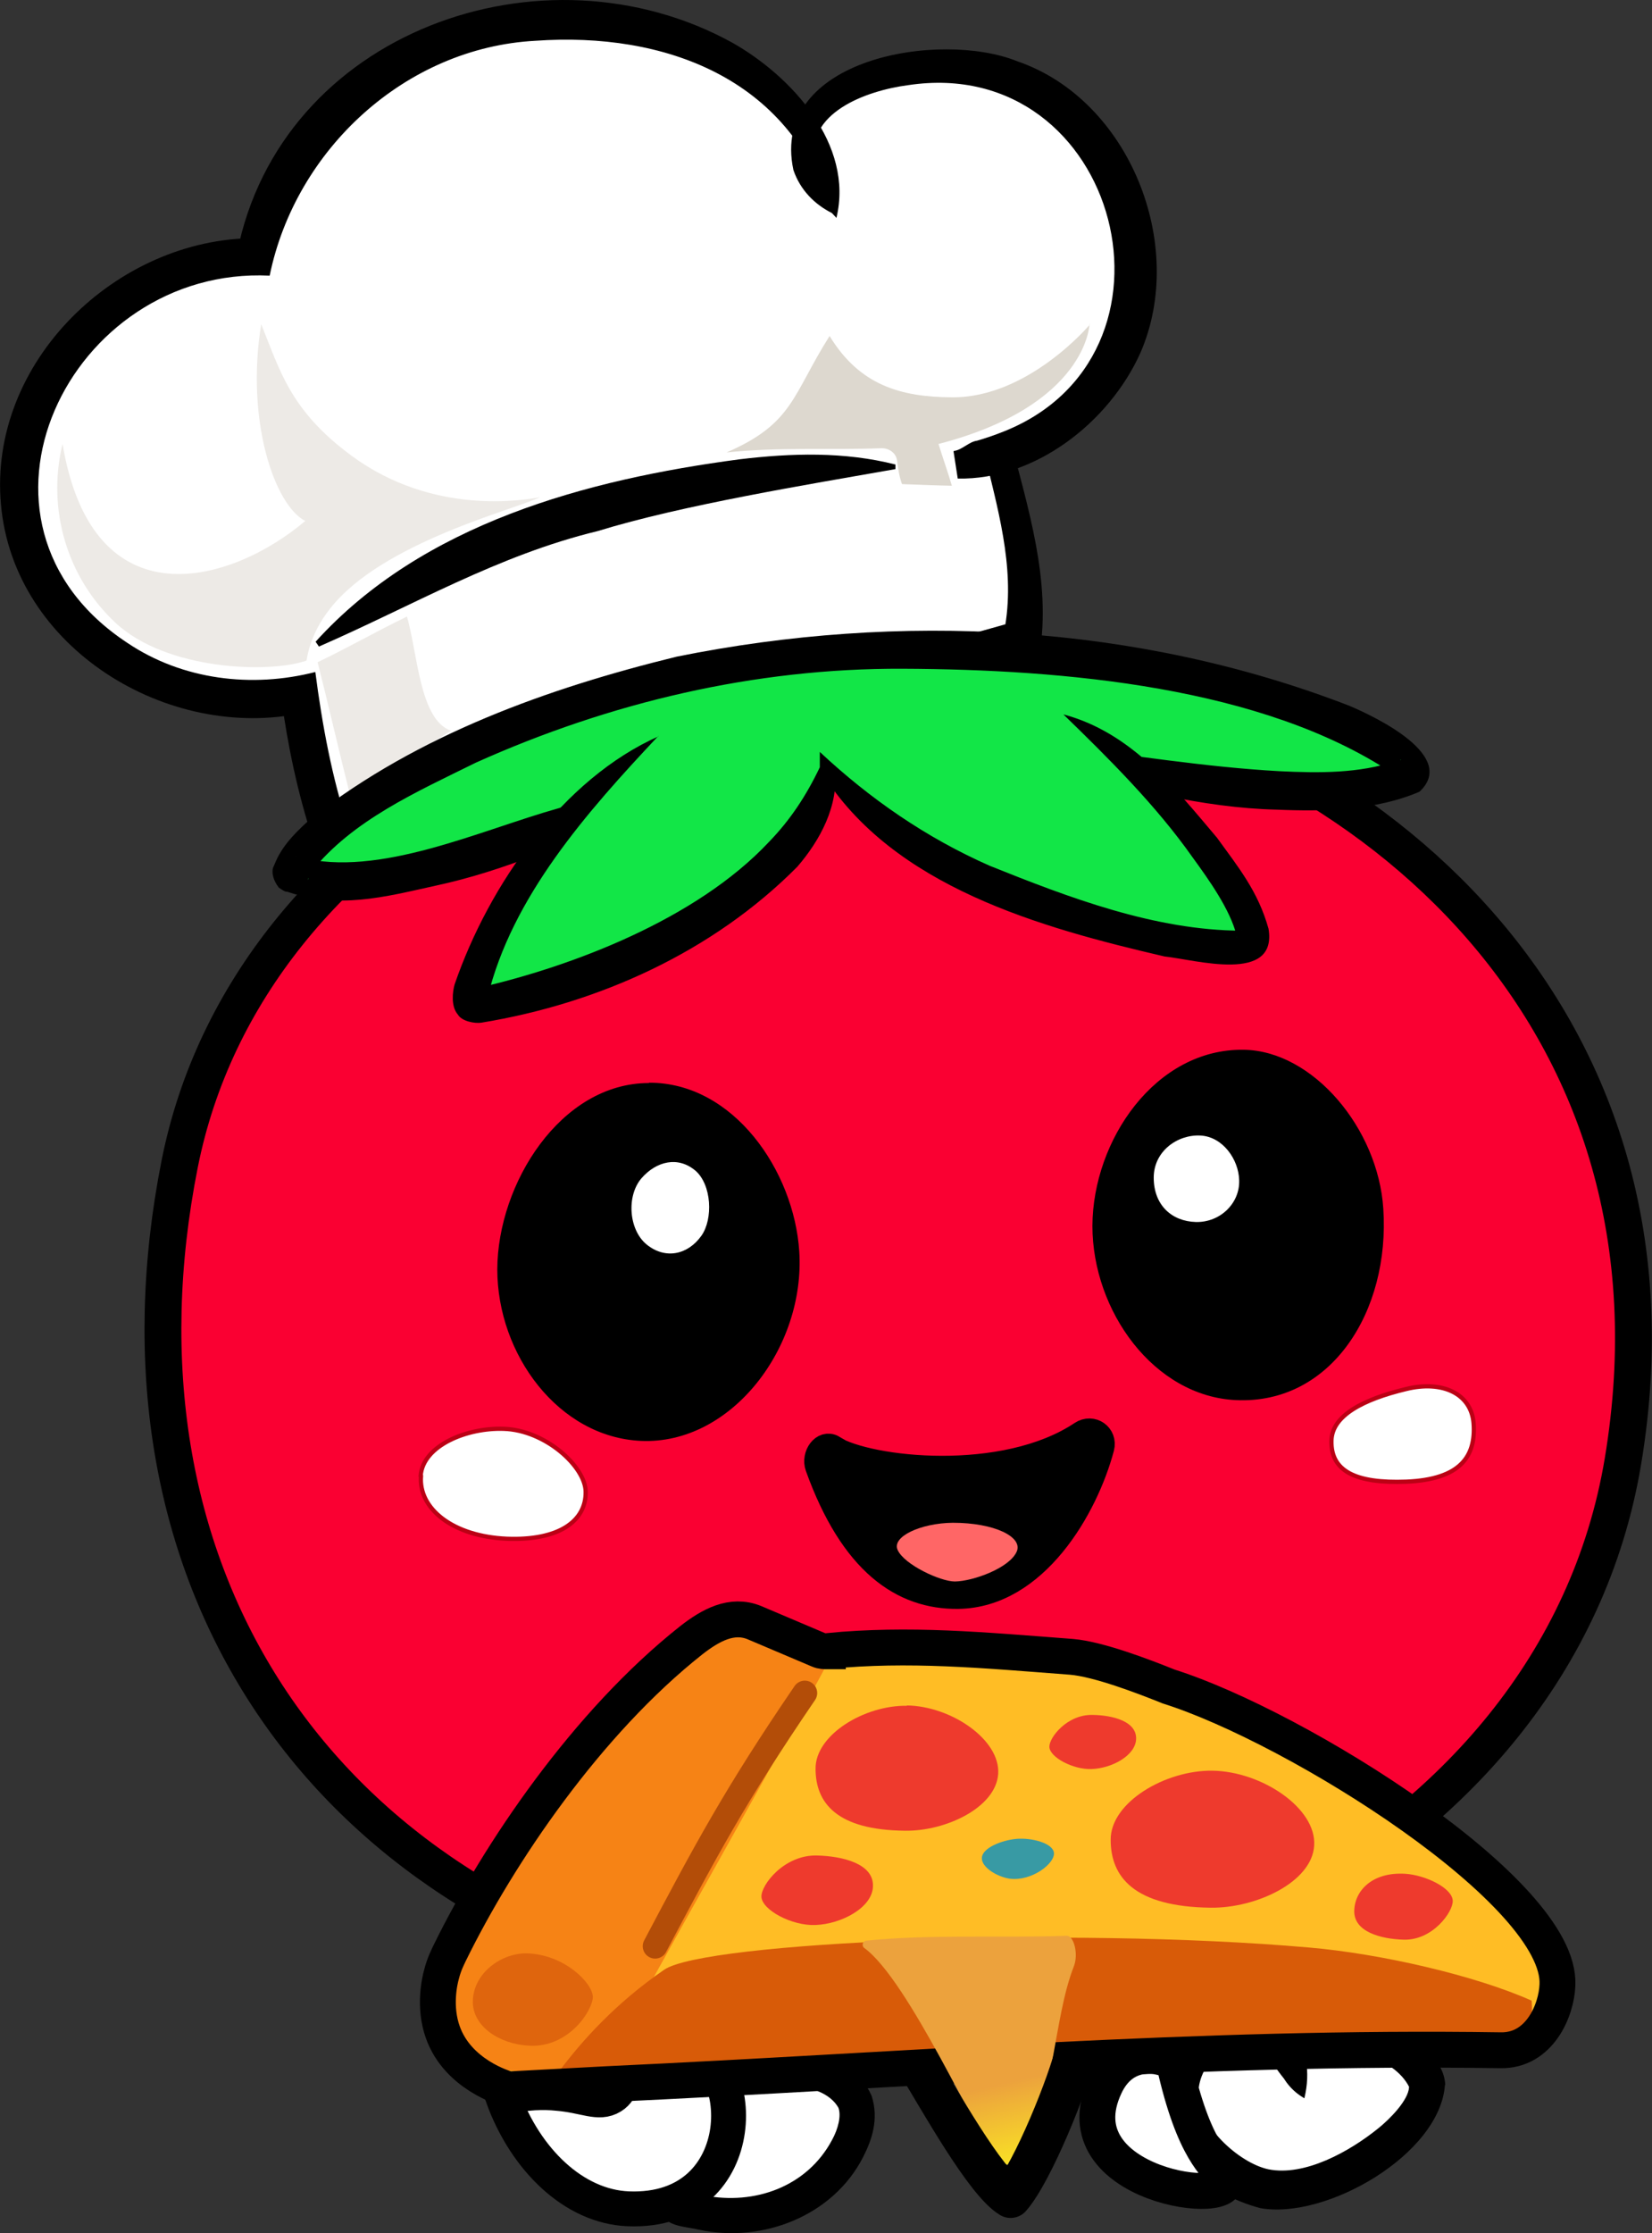
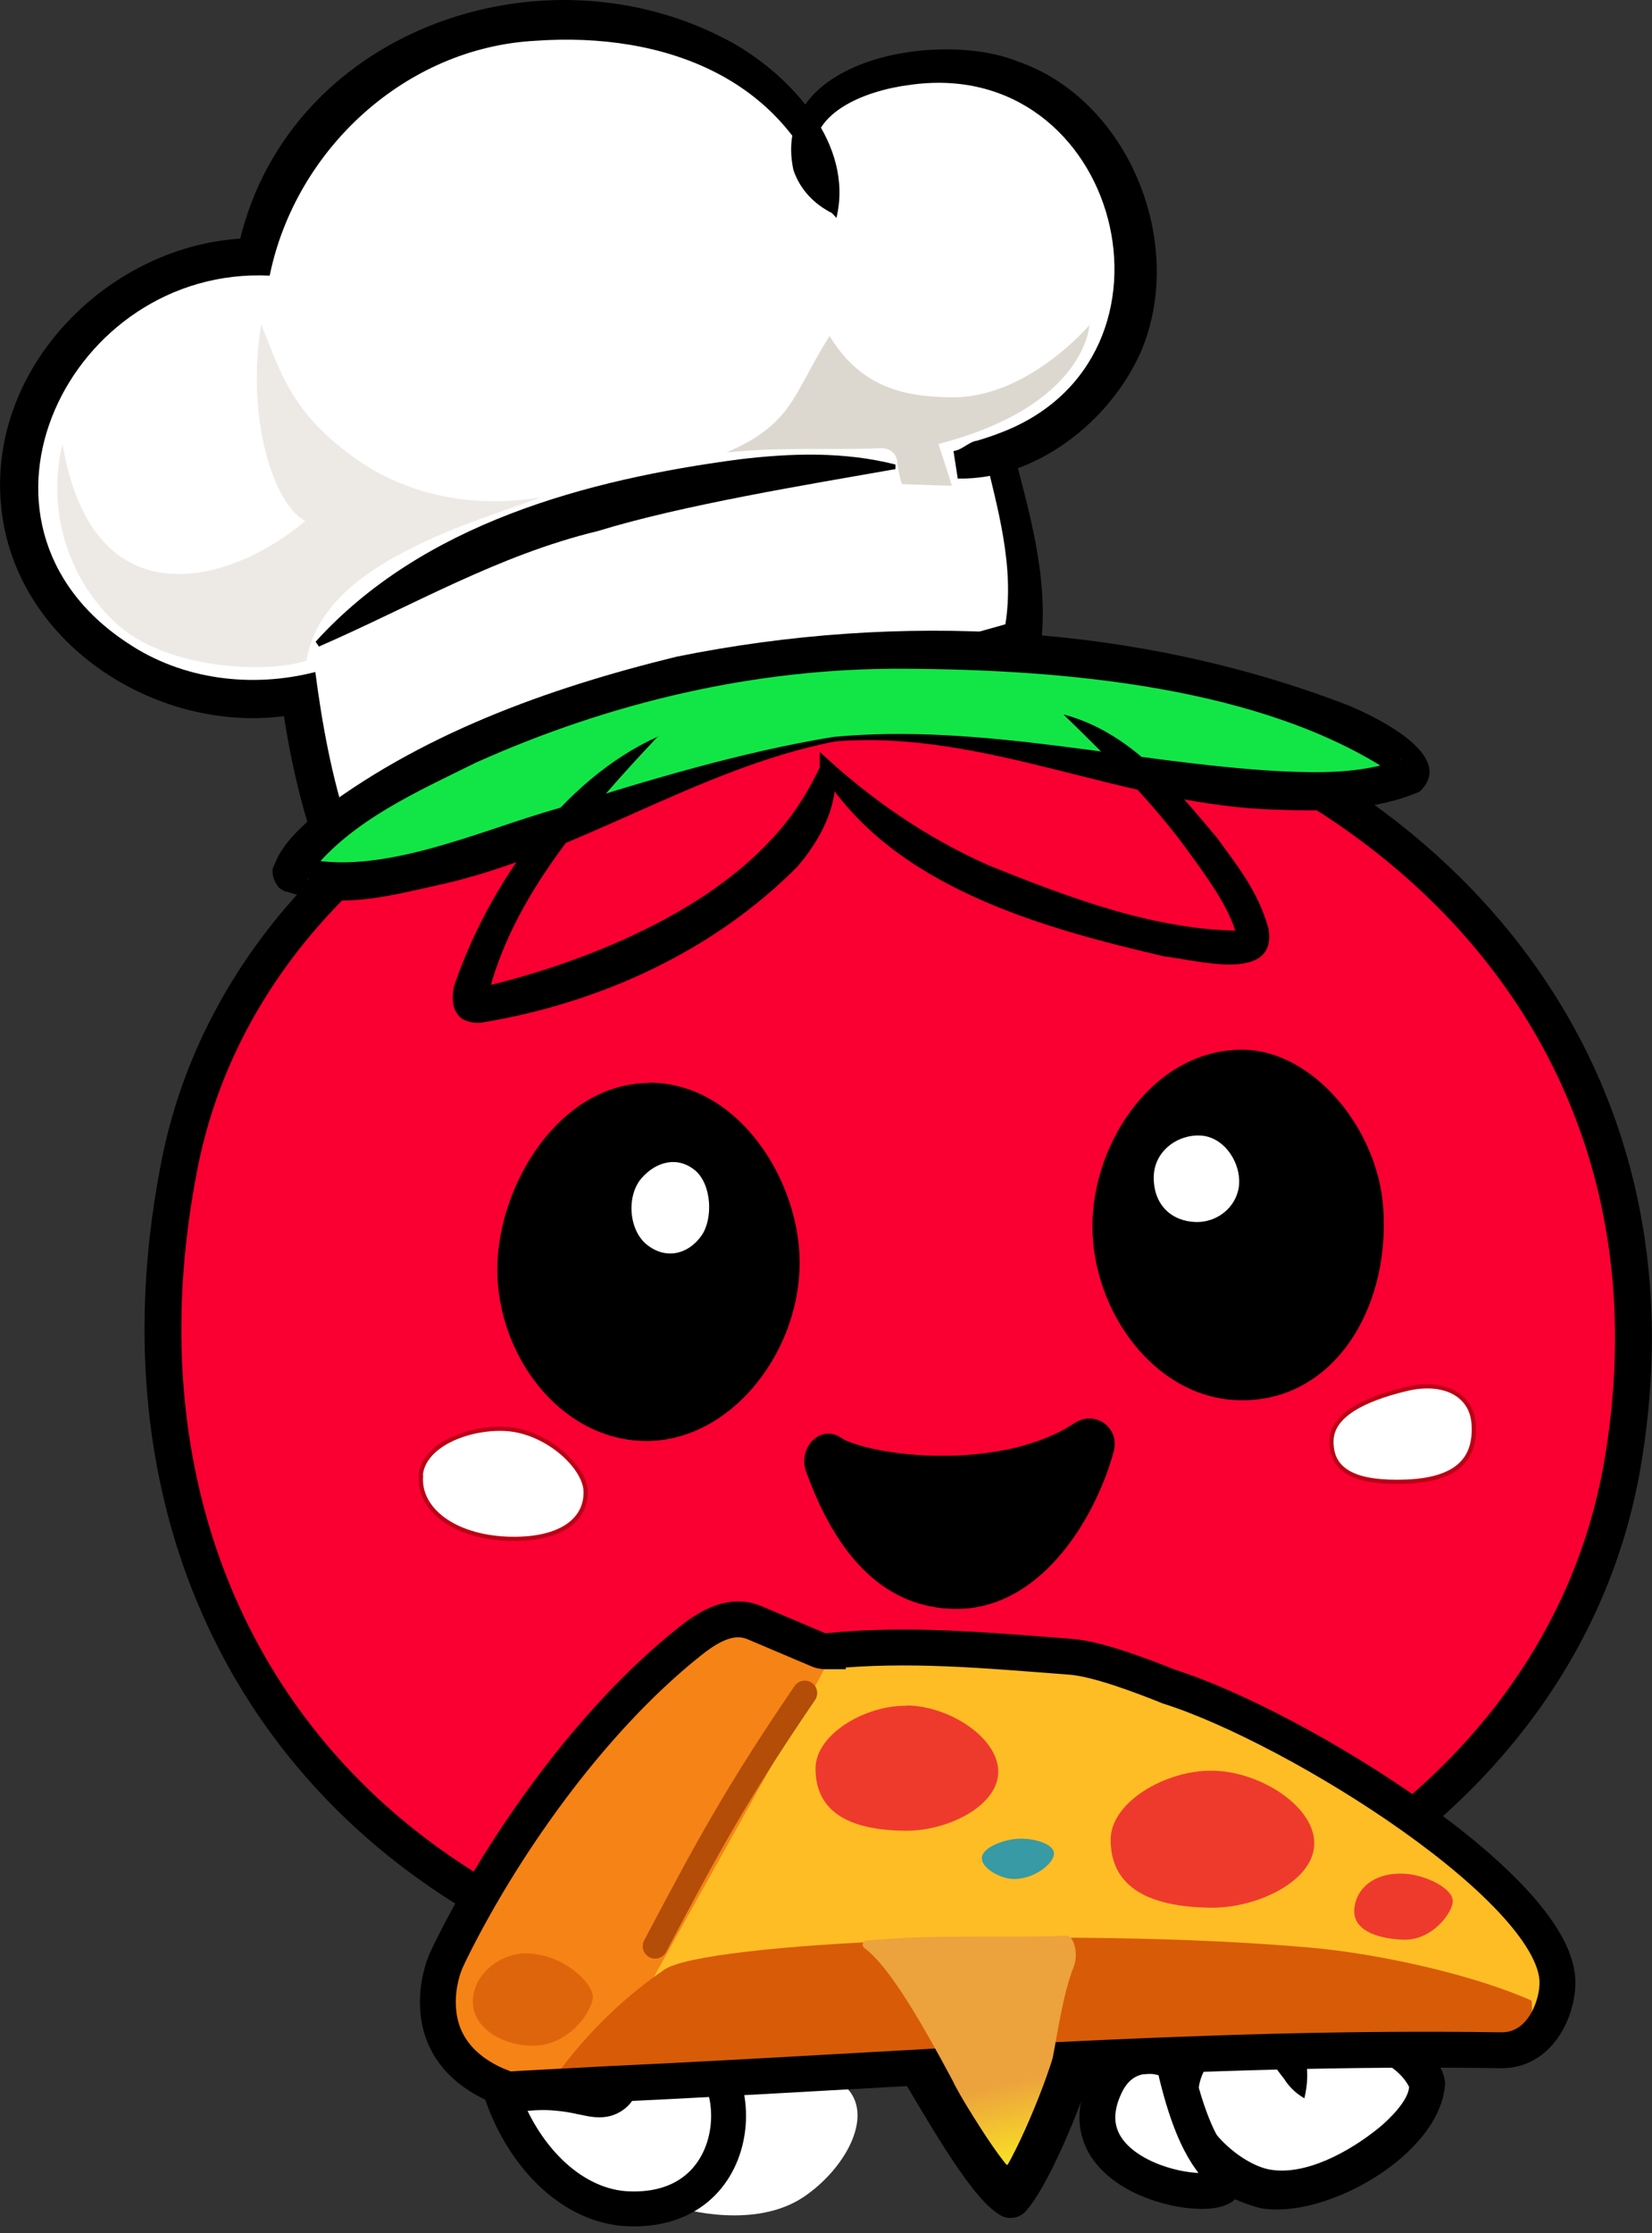
<svg xmlns="http://www.w3.org/2000/svg" id="Layer_2" data-name="Layer 2" viewBox="0 0 50.66 68.46">
  <rect x="0" y="0" width="50.66" height="68.46" fill="#333333" stroke="none" />
  <defs>
    <style>
      .cls-1, .cls-2 {
        fill: #ddd8cf;
      }

      .cls-3 {
        fill: #df650d;
      }

      .cls-4 {
        stroke: #b34d08;
        stroke-linecap: round;
      }

      .cls-4, .cls-5, .cls-6, .cls-7, .cls-8, .cls-9, .cls-10 {
        stroke-miterlimit: 10;
      }

      .cls-4, .cls-8 {
        stroke-width: .76px;
      }

      .cls-4, .cls-11, .cls-10 {
        fill: none;
      }

      .cls-12, .cls-5, .cls-7, .cls-9 {
        fill: #fff;
      }

      .cls-5 {
        stroke: #bb0015;
        stroke-width: .13px;
      }

      .cls-6 {
        fill: #fa0032;
        stroke-width: 1.13px;
      }

      .cls-6, .cls-7, .cls-8, .cls-11, .cls-9, .cls-10 {
        stroke: #000;
      }

      .cls-7 {
        stroke-width: 1.07px;
      }

      .cls-13 {
        fill: #f66;
      }

      .cls-14 {
        fill: #f68315;
      }

      .cls-2 {
        opacity: .52;
      }

      .cls-11 {
        stroke-linejoin: round;
        stroke-width: 1.26px;
      }

      .cls-15 {
        fill: #bb0015;
        opacity: 0;
      }

      .cls-16 {
        fill: #389aa4;
      }

      .cls-17 {
        fill: #d85b08;
      }

      .cls-18 {
        fill: #ee3a2d;
      }

      .cls-9, .cls-10 {
        stroke-width: 1.1px;
      }

      .cls-19 {
        fill: #12e647;
      }

      .cls-20 {
        fill: #ffbd25;
      }

      .cls-21 {
        fill: url(#linear-gradient);
      }
    </style>
    <linearGradient id="linear-gradient" x1="29.49" y1="58.73" x2="31.66" y2="67.93" gradientUnits="userSpaceOnUse">
      <stop offset=".56" stop-color="#eca23d" />
      <stop offset=".78" stop-color="#f7d729" />
      <stop offset=".89" stop-color="#fcee21" />
    </linearGradient>
  </defs>
  <g id="Layer_1-2" data-name="Layer 1">
    <g id="pizza_category">
      <g>
        <path class="cls-6" d="M31.46,20.84c-11.53-1.97-23.85,4.27-25.95,14.84-2.44,12.3,3.98,22.24,15.81,25.11,11.68,2.83,26.39-3.62,28.45-16,2.25-13.51-7.7-22.14-18.32-23.95Z" />
        <path class="cls-15" d="M19.77,24.34c-3.28.09-4.48.86-7.3,3.11,0,0-4.76,3.81-5.56,10.41-.86,7.11,6.78,19.69,15.31,22.67-.96-.14-3.56-.86-5.56-1.84-3.53-1.7-6.83-4.04-9.38-9.07-.58-1.14-2.08-5.48-1.77-10.47.69-11.17,9.07-14.43,10.34-15.19,1.2.14,2.9-.05,4.36-.22-.21.22-.25.38-.45.6Z" />
      </g>
      <g id="mouth">
        <path class="cls-8" d="M25.54,44.38c1.11.68,5.25,1.14,7.62-.44.33-.22.73.06.63.44-.49,1.84-2.03,4.53-4.41,4.56-1.71.02-3.25-1.03-4.31-3.98-.12-.34.17-.77.48-.59Z" />
-         <path class="cls-13" d="M29.28,48.48c-.44,0-1.54-.51-1.75-.96-.2-.41.7-.83,1.69-.84,1.27,0,2.15.43,1.96.88-.22.51-1.34.91-1.89.92Z" />
      </g>
      <g id="cheeks">
        <path class="cls-5" d="M12.9,45.24c.07-.93,1.42-1.48,2.55-1.44,1.27.04,2.49,1.15,2.51,1.92.02.92-.84,1.51-2.41,1.45-1.66-.07-2.72-.92-2.64-1.92Z" />
        <path class="cls-5" d="M45.19,43.64c-.07-.93-.97-1.33-2.07-1.06-1.33.32-2.28.82-2.29,1.59-.02.92.73,1.31,2.3,1.25,1.66-.07,2.13-.78,2.06-1.78Z" />
      </g>
      <g id="eyes">
        <g>
          <g>
            <path d="M19.9,33.2c-2.71,0-4.64,3.09-4.65,5.71,0,2.61,1.88,5.15,4.41,5.26,2.76.12,5.04-2.86,4.85-5.81-.16-2.46-2.01-5.18-4.61-5.17Z" />
            <path class="cls-12" d="M21.33,35.89c-.54-.46-1.2-.29-1.65.22-.47.53-.41,1.58.15,2.04.58.47,1.27.31,1.68-.27.36-.51.32-1.56-.19-2Z" />
          </g>
          <g>
            <path d="M38.14,32.18c-2.71-.04-4.63,2.78-4.64,5.4,0,2.61,1.89,5.23,4.41,5.34,2.91.13,4.72-2.72,4.51-5.87-.16-2.46-2.16-4.84-4.28-4.87Z" />
            <path class="cls-12" d="M36.82,34.81c-.71-.04-1.44.48-1.44,1.29,0,.85.56,1.34,1.29,1.36.75.02,1.36-.58,1.33-1.29-.02-.63-.5-1.32-1.18-1.36Z" />
          </g>
        </g>
      </g>
      <g id="hat">
        <g>
          <g>
            <path class="cls-12" d="M10.25,25.85c-.42-1.22-.8-2.72-1.05-4.56-4.15.82-7.97-1.95-8.54-5.46C.03,12.06,3.25,7.95,7.84,7.88c.89-3.88,4.15-6.78,8.06-7.19,4.01-.43,9.15,1.16,9.69,5.76-3.9-3.56,4.55-6.63,7.8-2.29,1.27,1.67,2.01,4.17.96,6.5-1.41,3.14-4.87,3.57-5.03,3.59.45-.09.89-.18,1.34-.28.45,1.87,1.01,3.55.68,5.63-7.28,2.02-13.81,4.23-21.09,6.25Z" />
            <path d="M9.98,26.36c-.16-.09-.35-.49-.38-.61-.47-1.42-.78-2.91-.98-4.39,0,0,.69.49.69.49C5.16,22.75.42,19.87.03,15.47-.37,11.1,3.58,7.3,7.83,7.3c0,0-.56.45-.56.45C8.61.97,16.65-1.89,22.46,1.31c1.82,1.03,3.73,3.12,3.19,5.37,0,0-.14-.15-.14-.15-.52-.26-.97-.7-1.18-1.32-.73-3.43,4.51-4.29,6.87-3.33,3.44,1.18,5.21,5.64,3.77,8.94-.96,2.13-3.23,3.9-5.6,3.85,0,0-.13-.84-.13-.84.25-.06,1.51-.32,1.74-.38.54,2.13,1.26,4.34.9,6.6-5.23,1.44-10.95,3.25-16.18,4.83-1.67.43-4.01,1.33-5.72,1.48h0ZM10.52,25.33c.55-.36,1.59-.62,2.21-.79,0,0,2.63-.77,2.63-.77l5.26-1.6c3.5-1.07,7.02-2.15,10.56-3.13,0,0-.42.47-.42.47.41-1.82-.09-3.64-.53-5.44,0,0,.51.32.51.32l-1.34.27-.13-.84c.23-.03.45-.28.69-.31.24-.07.48-.15.71-.24,6.08-2.29,3.68-11.64-2.82-10.66-1.3.17-3.18.86-2.86,2.4.12.44.39.87.67,1.35,0,0-.2.1-.2.1-1.24-4.06-5.08-5.49-9.04-5.21-3.98.21-7.36,3.33-8.15,7.2-6.14-.3-9.99,7.56-4.36,11.26,1.68,1.13,3.81,1.39,5.76.89.21,1.62.51,3.24,1.02,4.79.03.08,0,0-.03-.02-.04-.03-.1-.05-.15-.04h0Z" />
          </g>
          <path d="M9.68,19.67c3.28-3.62,8.31-4.97,13-5.59,1.58-.19,3.21-.24,4.78.16v.14c-2.72.48-6.53,1.1-9.13,1.9-3.06.74-5.66,2.28-8.55,3.54,0,0-.11-.16-.11-.16h0Z" />
        </g>
        <g>
-           <path class="cls-2" d="M10.74,24.38c.93-.6,2.15-1.39,3.09-1.98-.96-.33-1.02-2.35-1.35-3.5-.93.45-1.8.95-2.74,1.4.33,1.3.67,2.79,1,4.09Z" />
+           <path class="cls-2" d="M10.74,24.38Z" />
          <path class="cls-2" d="M1.91,13.64c-.47,1.98.15,4.07,1.63,5.45,1.56,1.46,4.72,1.56,5.86,1.16.11-.68.42-1.21.72-1.59,1.6-2.05,5.75-3.06,6.44-3.42-.48.09-3.27.58-5.78-1.27-1.9-1.4-2.2-2.64-2.77-4.03-.48,2.93.4,5.54,1.35,6.03-2.25,1.91-6.51,3.17-7.44-2.35Z" />
          <path class="cls-1" d="M33.43,9.94s-1.89,2.26-4.24,2.24c-1.57-.01-2.83-.37-3.75-1.88-1.15,1.82-1.11,2.68-3.16,3.57,1.58-.17,3.24-.07,4.76-.13.23,0,.44.15.47.38s.06.47.15.72c.59.02.95.04,1.53.05-.12-.41-.28-.86-.41-1.28,4.56-1.18,4.63-3.67,4.63-3.67Z" />
        </g>
      </g>
      <g>
        <g id="lower">
          <path class="cls-19" d="M8.95,26.79s-.04,0-.04-.02c.55-1.96,8.71-6.3,16.55-6.76,11.04-.64,18.12,2.73,17.79,3.76,0,.01-.02.02-.04.03-4.12,1.7-13.92-1.91-17.63-1.15-3.74.35-13.6,5.57-16.63,4.13Z" />
          <path d="M8.71,27.3c.13.05.14.04.11.04-.04-.02-.03.04-.27-.13-.35-.46-.1-.75-.18-.6l.03-.07.06-.14c.24-.55.7-.97,1.12-1.35,3.25-2.53,7.21-3.95,11.17-4.92,6.82-1.38,14.11-1.02,20.64,1.51.82.35,3.31,1.54,2.14,2.63-1.35.58-2.95.61-4.37.55-4.64-.11-8.95-2.47-13.56-2.09-4.27.84-7.95,3.5-12.24,4.42-1.54.34-3.03.75-4.65.15h0ZM9.19,26.28c2.44.63,5.5-.82,7.96-1.51,2.74-.86,5.59-1.72,8.41-2.18,4.54-.43,9.17.8,13.66,1.05,1.24.06,2.46.07,3.59-.31,0,0,.09-.03.09-.03h.05s.02-.02.02-.02c0,0,.04-.02-.07.04-.16.07-.23.35-.21.3,0,.02-.01.05-.01.07-3.98-2.63-10.01-3.17-15-3.19-4.53-.02-8.97,1.03-13.09,2.88-1.8.89-3.78,1.76-5.04,3.34,0,0-.05.12-.05.12l-.03.06s-.02.03-.02.03c-.07.16.17-.12-.18-.57-.24-.16-.22-.1-.25-.12-.02,0,.02-.01.16.05h0Z" />
        </g>
        <g id="upper">
-           <path class="cls-19" d="M20.16,22.54c-4.08,2.96-6.09,7.85-5.71,8.22s10.21-2.35,10.91-7.22c3.19,4.26,12.49,6,13,5.38.45-.55-1.96-4.12-5.76-7.02" />
          <path d="M20.18,22.57c-2.19,2.33-4.48,4.92-5.23,8.01-.03-.12-.13-.26-.27-.3,2.84-.65,6.67-2.09,8.9-4.47.65-.67,1.14-1.41,1.56-2.29,0,0,0-.47,0-.47,1.54,1.44,3.26,2.63,5.21,3.49,2.44.98,5.07,1.98,7.72,1.99.02,0,.03-.04-.09.08-.11.19-.03.13-.06.06-.2-.79-.84-1.69-1.35-2.39-1.12-1.59-2.56-3.02-3.96-4.38,2.07.55,3.4,2.23,4.71,3.78.65.9,1.26,1.64,1.58,2.79.28,1.69-2.24.95-3.19.85-3.78-.88-8.33-2.13-10.51-5.64,0,0,.4-.1.4-.1.13,1.12-.46,2.19-1.15,2.99-2.59,2.61-6.09,4.19-9.69,4.78-.2.03-.6-.04-.72-.25-.22-.25-.16-.71-.1-.92,1.06-3.08,3.33-6.31,6.26-7.61h0Z" />
        </g>
      </g>
      <g id="item">
        <g>
          <g>
            <path class="cls-12" d="M20.78,67.67c.19.05,2.36.68,3.86-.32,1.25-.84,2.15-2.43,1.36-3.31-.7-.79-2.81-.84-3.84-.24-.31,1.45-1.08,2.42-1.38,3.87Z" />
-             <path d="M21.23,67.39c-.03-.08-.11-.16-.19-.19-.12-.05-.03-.01-.04-.02.15.04.44.09.6.12,1.54.3,3.14-.26,3.91-1.69.2-.36.29-.76.2-1-.53-.92-2.46-.78-3.28-.35,0,0,.25-.35.25-.35-.25,1.25-.91,2.24-1.27,3.41,0,0-.06.21-.06.21.01-.04-.04-.13-.13-.14h0ZM20.33,67.95c-.09-.28-.03-.65.07-.93.36-1.21,1.1-2.34,1.29-3.57,1.46-.85,4.25-.99,5.04.8.23.72,0,1.36-.26,1.87-.92,1.81-3.09,2.65-5.04,2.23-.35-.09-.86-.08-1.1-.4h0Z" />
          </g>
          <path class="cls-7" d="M15.42,64.29c.7,1.92,2.18,3.35,3.84,3.42,3.91.16,3.67-4.9,1.66-4.92-.48,0-1.14.09-1.52.49-.4.41-.27.76-.64.99-.41.25-.81-.03-1.67-.1-.39-.04-.96-.04-1.66.13Z" />
          <g>
            <path class="cls-12" d="M43.76,63.94c.06,1.18-2.67,3.21-4.55,3.2-1.49,0-3.08-1.68-3.11-2.86-.03-1.03.76-2.17,1.8-2.22,1.48-.06,1.69,1.24,2.08,2.25-.38-.46-.71-1.49-.02-2.05.22-.08,1.13-.11,1.8.08.78.22,1.96.9,1.99,1.59Z" />
            <path d="M44.31,63.92c-.16,2.13-3.65,4.13-5.66,3.77-1.67-.44-3.07-1.71-3.17-3.57.05-2.67,3.82-3.86,4.57-.97.06.39.05.75-.05,1.17-.36-.2-.67-.55-.81-1.01-.78-3,5.03-1.49,5.13.6h0ZM43.21,63.97c-.46-.91-2.05-1.34-3.05-1.18,0,0,.16-.09.16-.09-.38.5-.52.73-.33,1.62-.69-.51-.97-1.19-1.3-1.46-.88-.66-1.95.37-1.94,1.32-.02.95,1.22,2.12,2.15,2.32,1.11.22,2.48-.54,3.37-1.26.36-.29.92-.86.94-1.26h0Z" />
          </g>
          <path class="cls-9" d="M36,63.22c-.53-.3-1.59-.4-2.11.72-1.45,3.09,4.2,3.8,3.65,2.8-.23-.42-.92-.73-1.54-3.52Z" />
        </g>
        <g>
          <path class="cls-20" d="M25.39,50.55c-.1,0-.19,0-.28-.04l-1.98-.84c-.69-.28-1.34.08-1.93.54-3.2,2.53-5.91,6.53-7.41,9.59-.05.11-.17.33-.25.65-.06.21-.24,1,.04,1.78.46,1.29,1.87,1.71,2.02,1.75l3-.16c9.28-.43,18.13-1.18,27.42-1.04,1.19.02,1.71-1.22,1.74-2,.14-2.83-7.99-7.91-11.92-9.15-.77-.31-2.15-.84-2.98-.91-2.76-.21-4.97-.42-7.47-.18Z" />
          <path class="cls-14" d="M25.33,51.07c-2.26,4.22-4.68,8.36-6.94,12.58-3.41-.28-4.18-.09-4.44-.63-1.17-2.42,2.01-8.48,8.44-13.14.88.36,2.07.83,2.95,1.19Z" />
          <path class="cls-17" d="M46.97,61.33c-1.72-.77-4.62-1.44-6.83-1.63-7.45-.65-18.54-.17-19.77.68-1.5,1.03-2.54,2.2-3.22,3.11,28.5-.85,29.99,0,29.82-2.16Z" />
          <path class="cls-10" d="M25.39,50.62c-.1,0-.19,0-.28-.04l-1.98-.84c-.69-.28-1.34.08-1.93.54-3.2,2.53-5.91,6.53-7.41,9.59-.05.11-.17.33-.25.65-.06.21-.24,1,.04,1.78.46,1.29,1.87,1.71,2.02,1.75l3-.16c9.28-.43,18.13-1.18,27.42-1.04,1.19.02,1.71-1.22,1.74-2,.14-2.83-7.99-7.91-11.92-9.15-.77-.31-2.15-.84-2.98-.91-2.76-.21-4.97-.42-7.47-.18Z" />
          <path class="cls-4" d="M24.68,51.9c-2.15,3.15-3.06,4.87-4.59,7.76" />
          <path class="cls-18" d="M27.81,52.29c-1.3-.02-2.81.89-2.8,1.93,0,1.04.64,1.88,2.74,1.9,1.25.02,2.79-.71,2.86-1.74.07-1.05-1.44-2.08-2.8-2.1Z" />
          <path class="cls-18" d="M37.18,54.28c-1.44-.02-3.13.97-3.12,2.12,0,1.14.72,2.05,3.06,2.08,1.39.02,3.11-.78,3.18-1.9.08-1.15-1.61-2.28-3.12-2.3Z" />
-           <path class="cls-18" d="M25.01,59.01c.79-.03,1.74-.53,1.76-1.18.03-.7-.93-.93-1.71-.95-1.01-.03-1.72.9-1.71,1.26.01.41.94.9,1.65.87Z" />
-           <path class="cls-18" d="M33.47,54.23c.62-.02,1.35-.41,1.37-.92.02-.55-.73-.73-1.33-.74-.79-.02-1.34.7-1.33.98.01.32.73.7,1.29.68Z" />
          <path class="cls-18" d="M43.09,57.44c-1-.06-1.54.51-1.56,1.12-.03.66.82.88,1.51.9.89.03,1.52-.85,1.51-1.19-.01-.39-.83-.79-1.46-.83Z" />
          <path class="cls-16" d="M30.11,56.96c0-.31.61-.55,1.06-.59.47-.04,1.12.13,1.15.43.03.33-.69.88-1.36.79-.39-.06-.86-.35-.85-.63Z" />
          <path class="cls-21" d="M26.57,59.49c-.12.01-.16.16-.06.23,1.35.98,3.5,5.83,3.99,6.35.39.42.58.39.86-.07.97-1.58.94-4.12,1.57-5.72.15-.38,0-.95-.22-.94-1.89.07-4.23-.05-6.14.15Z" />
          <path class="cls-3" d="M18.18,61.22c0-.43-.88-1.31-2.02-1.34-.77-.02-1.66.6-1.66,1.49,0,.75.82,1.3,1.74,1.34,1.21.06,1.94-1.09,1.94-1.5Z" />
          <path class="cls-11" d="M28.11,63.22c.71,1.16,2.1,3.67,2.88,4.14.68-.77,1.79-3.53,2.02-4.54" />
        </g>
      </g>
    </g>
  </g>
</svg>